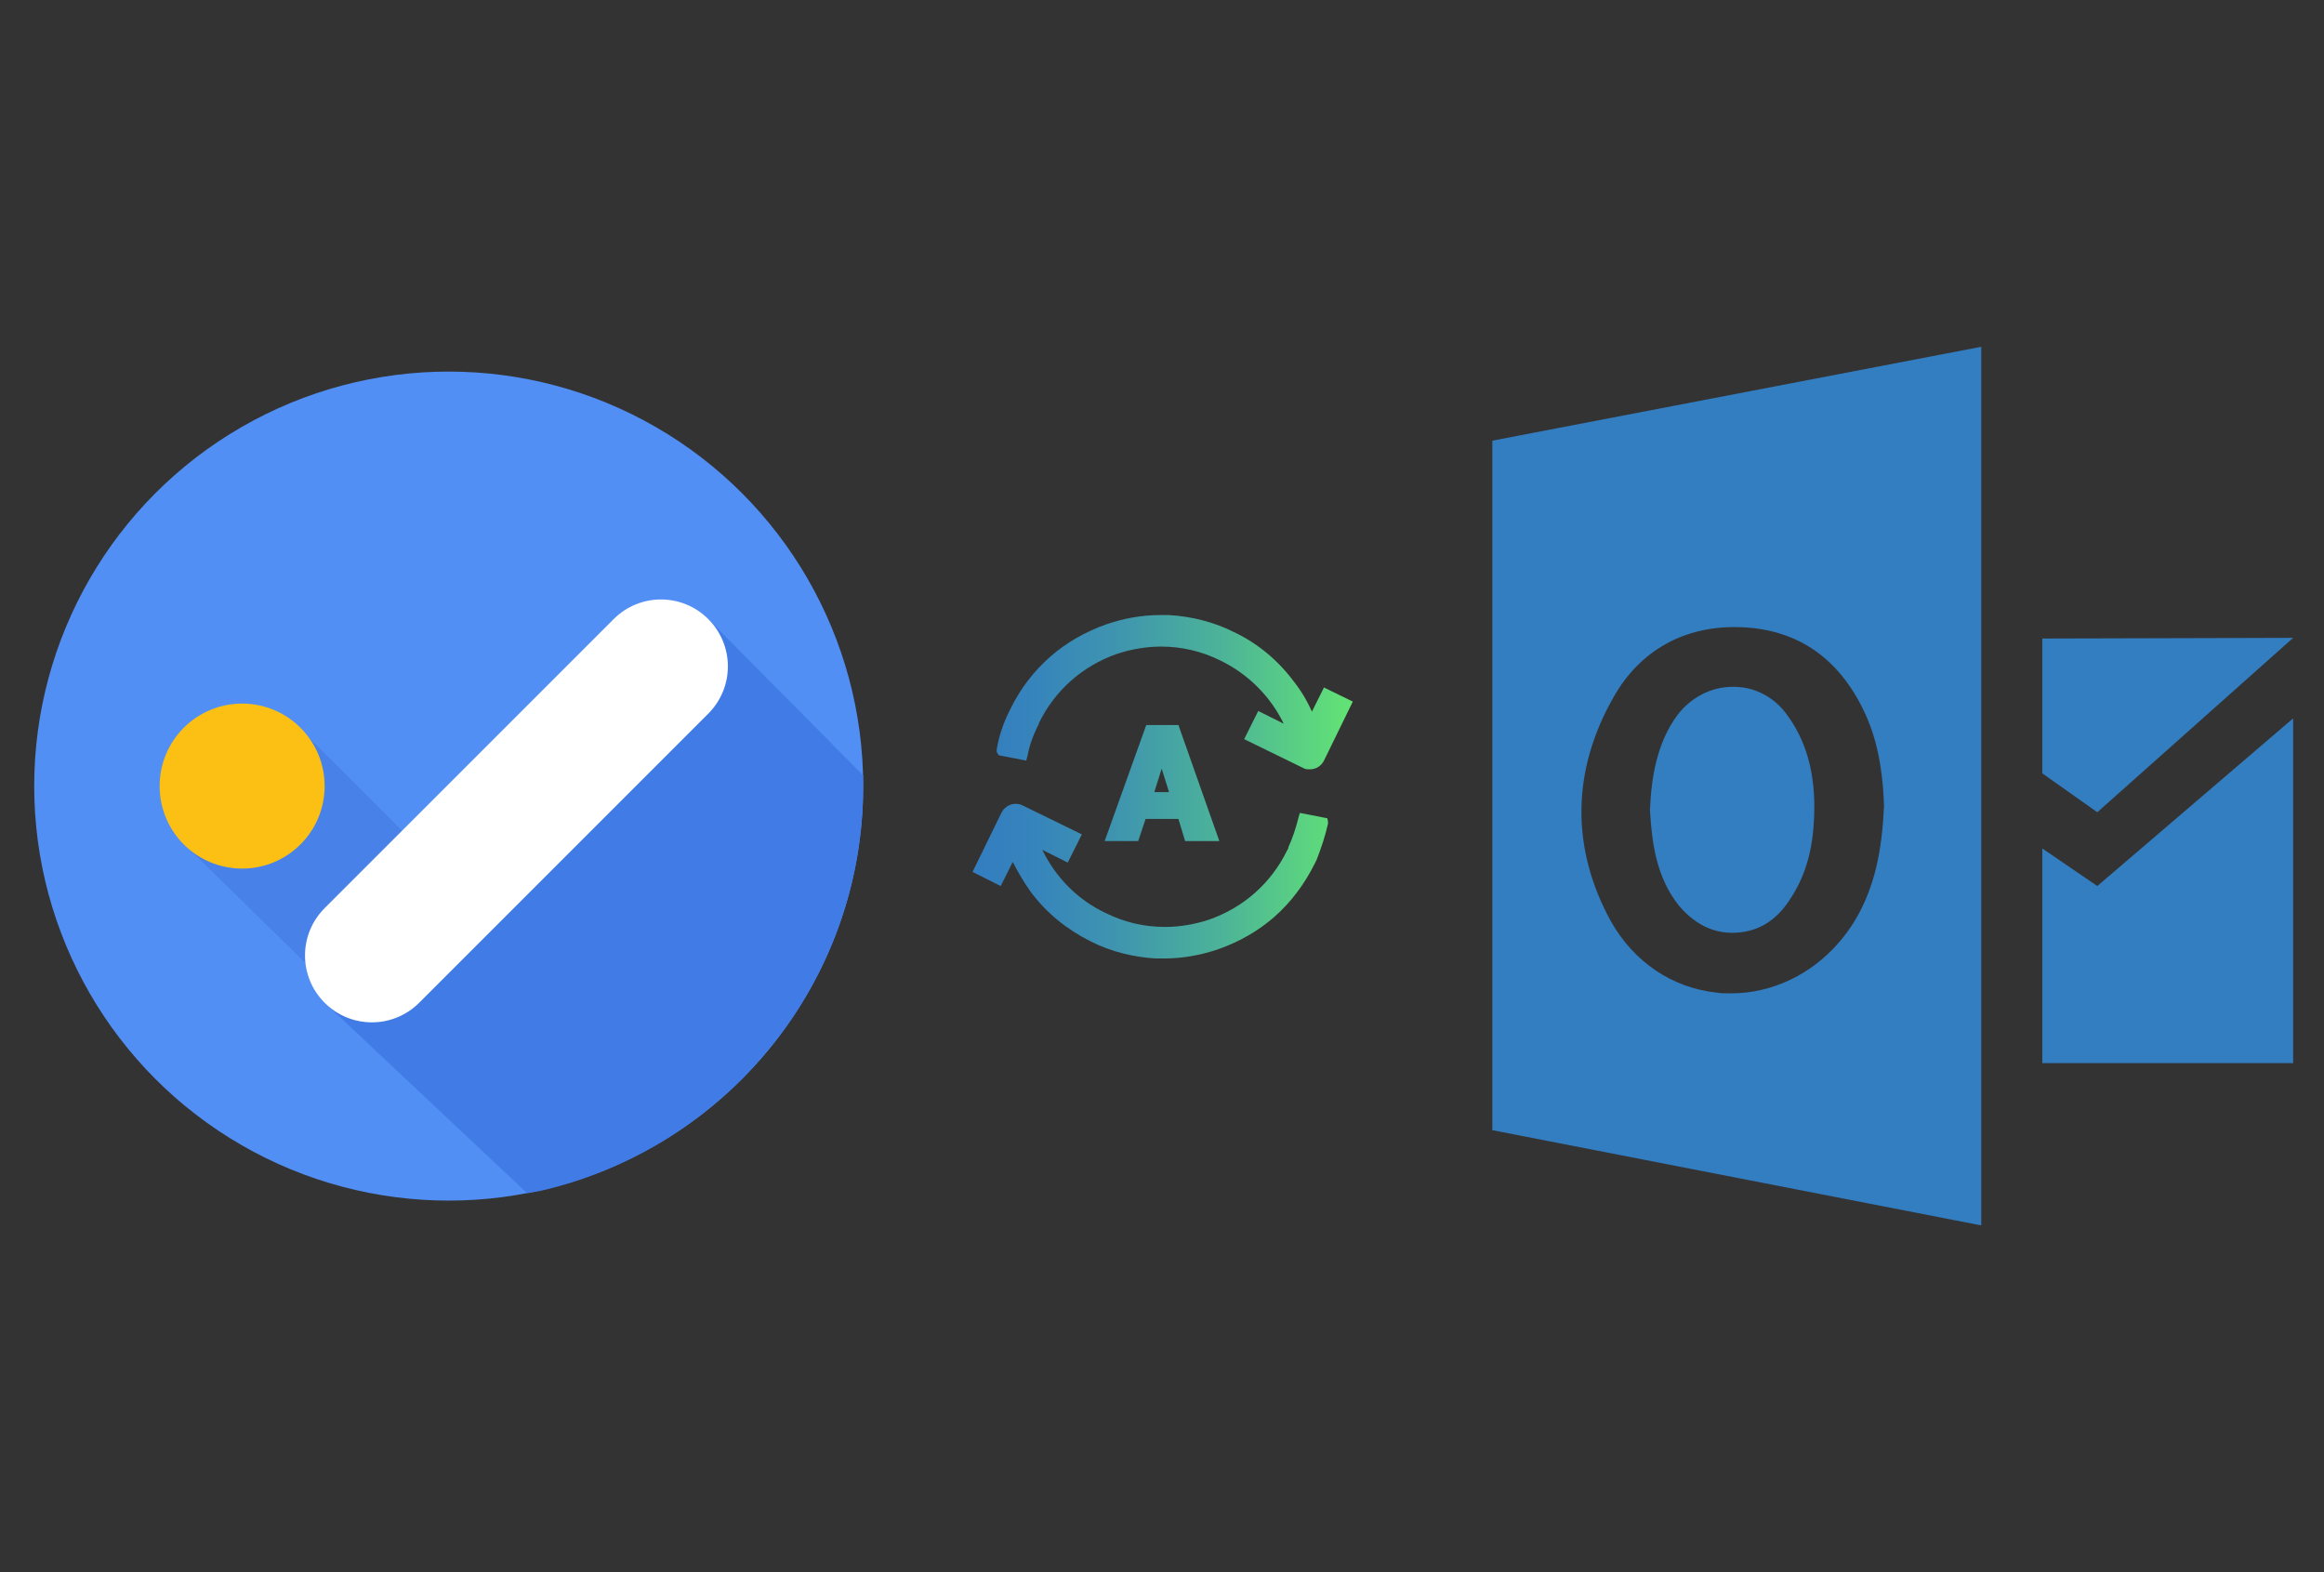
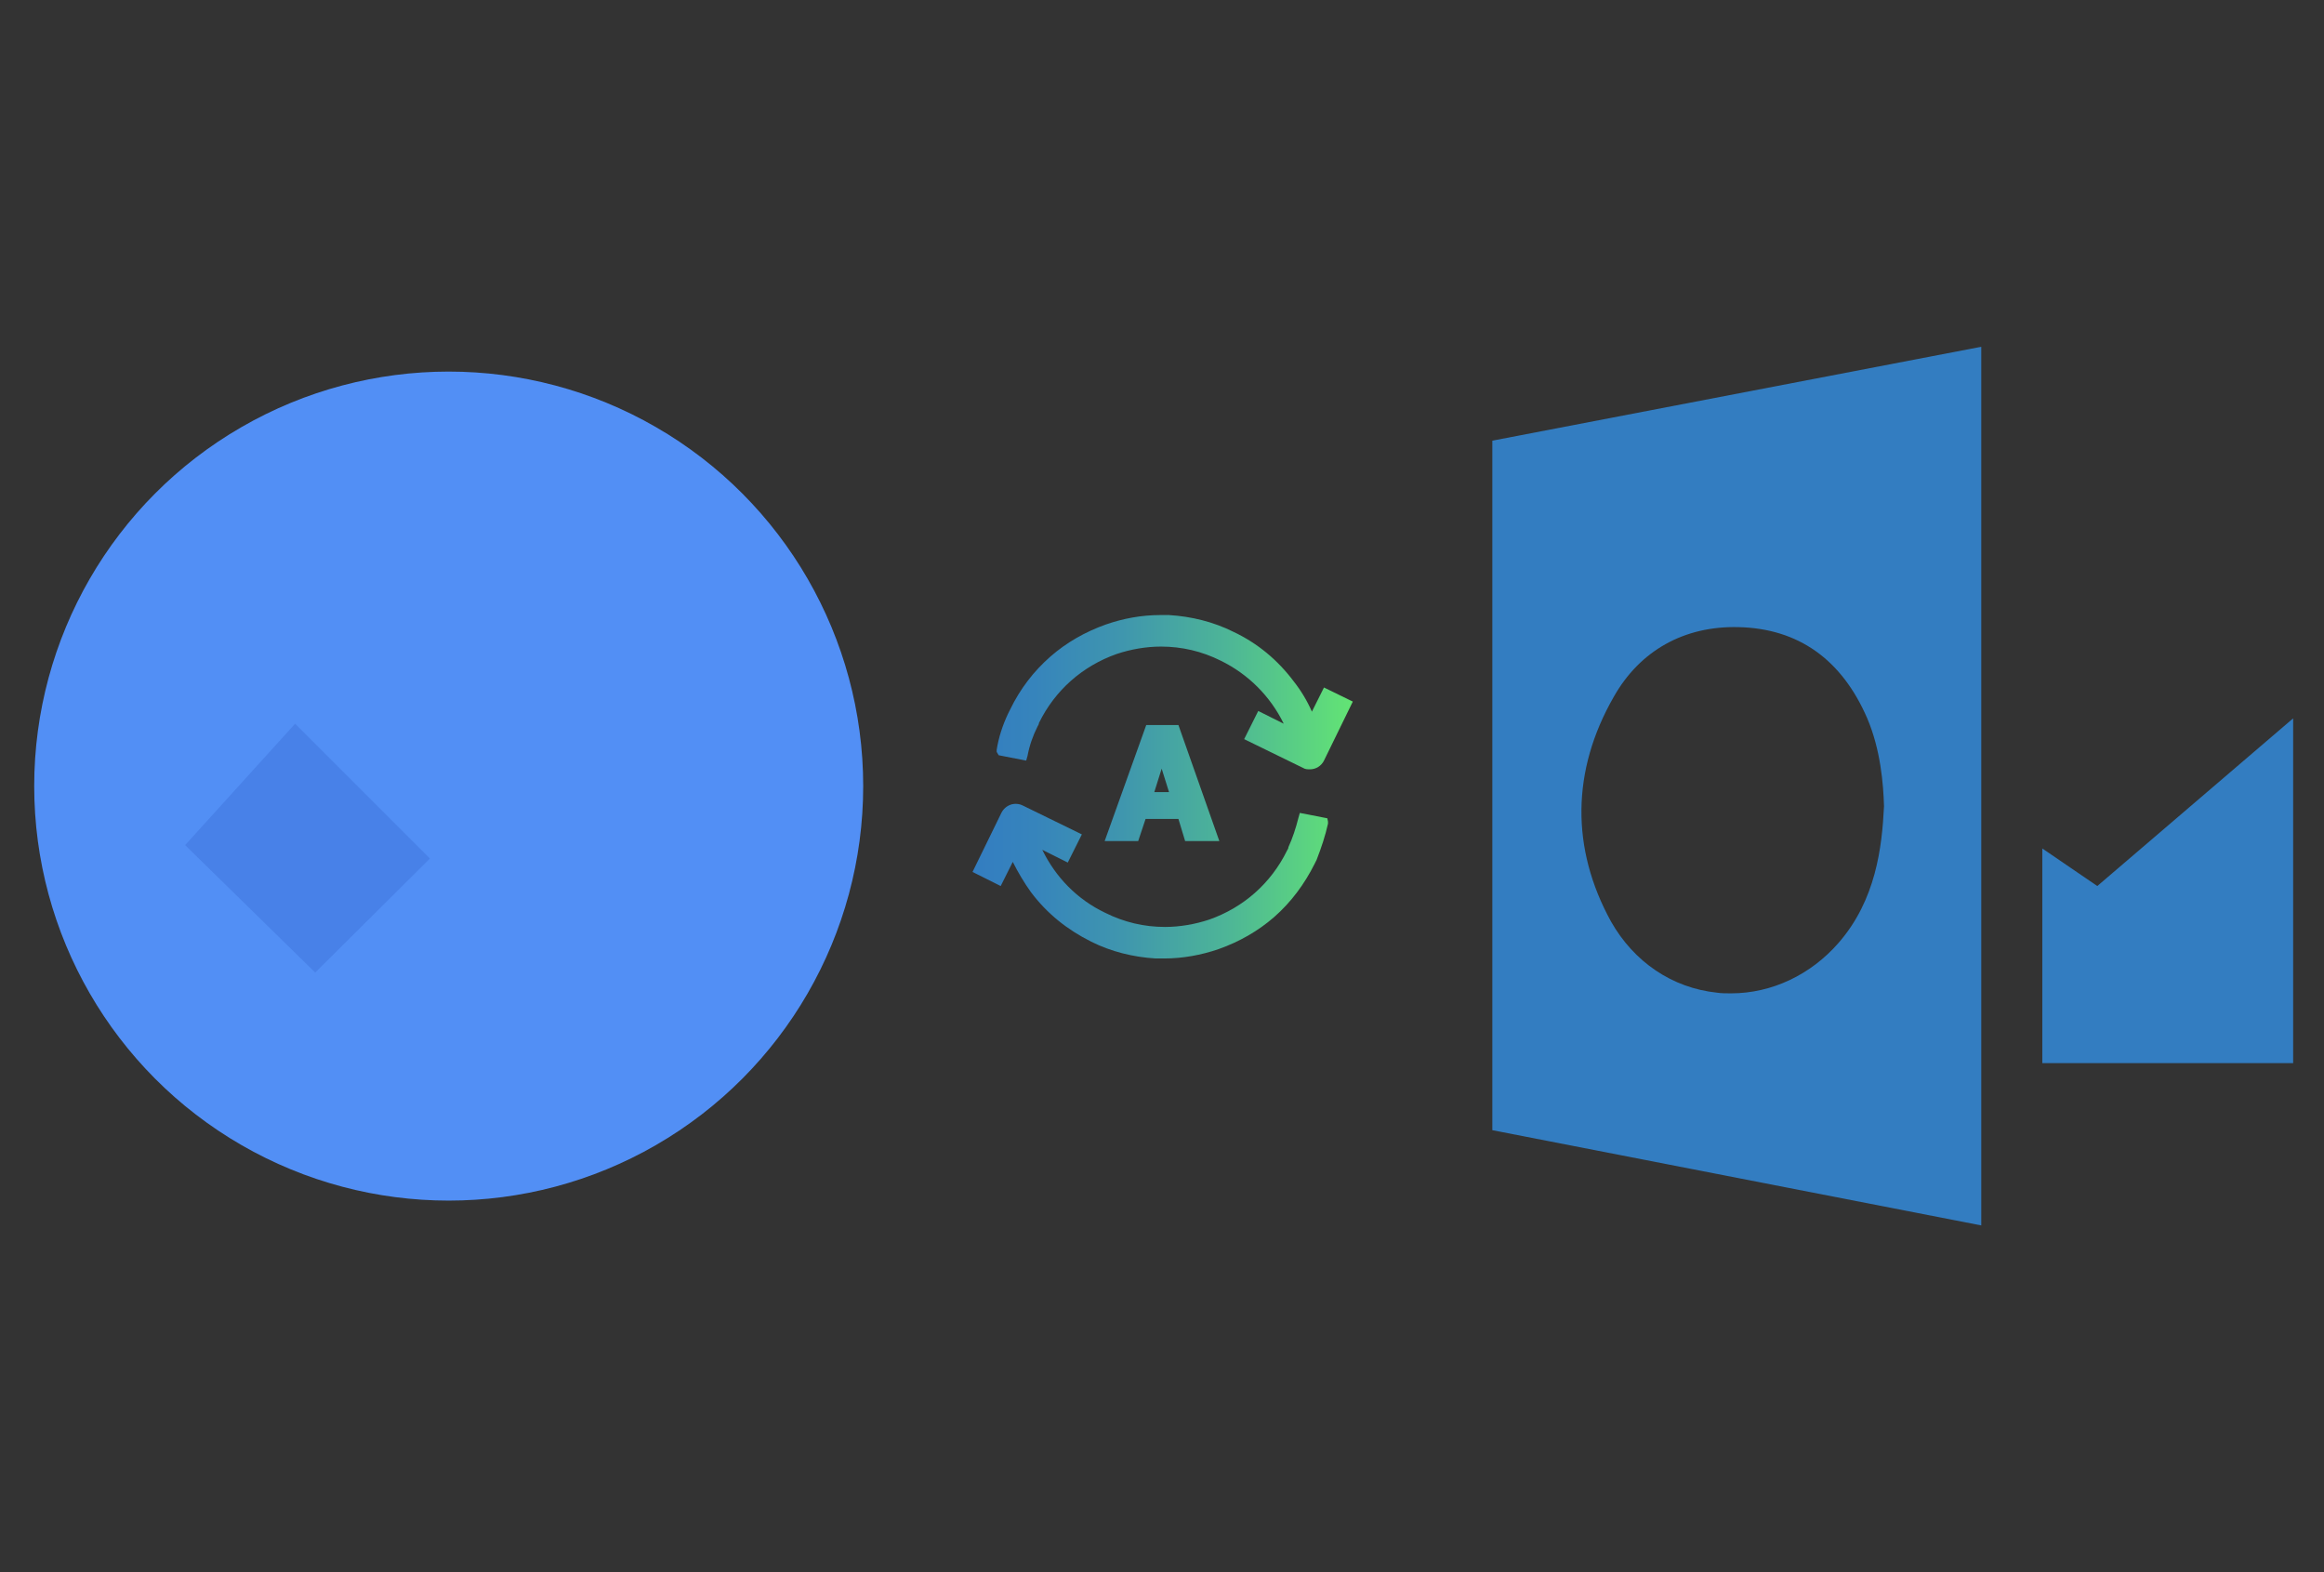
<svg xmlns="http://www.w3.org/2000/svg" version="1.1" x="0px" y="0px" width="346.5px" height="234.4px" viewBox="0 0 346.5 234.4" style="enable-background:new 0 0 346.5 234.4;" xml:space="preserve">
  <rect x="0" y="0" width="346.5" height="234.4" fill="#333333" stroke="none" />
  <g id="Layer_1">
    <g>
      <g>
        <circle style="fill-rule:evenodd;clip-rule:evenodd;fill:#528FF5;" cx="66.9" cy="117.2" r="61.8" />
-         <path style="fill-rule:evenodd;clip-rule:evenodd;fill:#417BE6;" d="M128.7,117.2c0-0.6,0-1.1,0-1.6l-23.1-23.3l-57.2,57.2     l30.2,28.4l2.2-0.4C108.2,171.1,128.7,146.6,128.7,117.2z" />
        <polyline style="fill-rule:evenodd;clip-rule:evenodd;fill:#4881E8;" points="27.6,126 47,145 64.1,128 44,107.9    " />
-         <circle style="fill-rule:evenodd;clip-rule:evenodd;fill:#FBC013;" cx="36.1" cy="117.2" r="12.3" />
-         <path style="fill-rule:evenodd;clip-rule:evenodd;fill:#FFFFFF;" d="M48.4,149.5L48.4,149.5c-3.9-3.9-3.9-10.2,0-14.1l43.1-43.1     c3.9-3.9,10.2-3.9,14.1,0l0,0c3.9,3.9,3.9,10.2,0,14.1l-43.1,43.1C58.6,153.4,52.3,153.4,48.4,149.5z" />
      </g>
      <g>
        <g>
-           <path style="fill-rule:evenodd;clip-rule:evenodd;fill:#337DC1;" d="M260.2,138.9c2.7-0.5,5-2.1,6.8-5c1.9-2.9,3.1-6.4,3.4-10.8      c0.5-6.6-0.7-12-3.8-16.3c-1.9-2.8-4.9-4.4-8.1-4.4c-0.1,0-0.1,0-0.2,0c-3.2,0-6.2,1.6-8.2,4.2c-3.1,4.2-3.9,9.4-4.1,14.2      c0.3,4.8,0.9,9.9,4.3,14.2C253,138.2,256.3,139.6,260.2,138.9z" />
          <path style="fill-rule:evenodd;clip-rule:evenodd;fill:#337DC1;" d="M222.5,65.7v102.8l72.9,14.2v-131L222.5,65.7z M274.1,140.6      c-4.1,4.7-9.9,7.5-16,7.5c-0.7,0-1.5,0-2.1-0.1c-6.7-0.7-12.4-4.6-15.8-10.6c-6-10.9-5.9-22.5,0.4-33.5      c3.9-6.9,10.5-10.6,18.6-10.4c8.9,0.2,15.4,4.8,19.2,13.6c2,4.7,2.4,9.8,2.5,13.1C280.6,126.3,279.7,134.2,274.1,140.6z" />
        </g>
-         <polygon style="fill-rule:evenodd;clip-rule:evenodd;fill:#337DC1;" points="304.5,95.2 304.5,115.3 312.7,121.1 341.9,95.1         " />
        <polygon style="fill-rule:evenodd;clip-rule:evenodd;fill:#337DC1;" points="304.5,126.5 312.7,132.1 341.9,107.1 341.9,158.5      304.5,158.5    " />
      </g>
      <linearGradient id="auto-sync_14_" gradientUnits="userSpaceOnUse" x1="144.894" y1="117.214" x2="201.578" y2="117.214">
        <stop offset="0" style="stop-color:#337DC1" />
        <stop offset="0.163" style="stop-color:#3684BC" />
        <stop offset="0.395" style="stop-color:#3F96AE" />
        <stop offset="0.669" style="stop-color:#4DB597" />
        <stop offset="0.973" style="stop-color:#61E077" />
        <stop offset="1" style="stop-color:#63E474" />
      </linearGradient>
      <path id="auto-sync_12_" style="fill:url(#auto-sync_14_);" d="M198,122.5l0,0.3c-0.4,1.8-1,3.6-1.7,5.4c-0.1,0.2-0.2,0.4-0.3,0.6    c-1.5,3-3.5,5.7-6,7.9c-2.4,2.1-5.2,3.7-8.3,4.8c-2.6,0.9-5.4,1.4-8.1,1.4c-0.4,0-0.9,0-1.3,0c-3.3-0.2-6.6-1-9.6-2.5    c-3.6-1.8-6.6-4.2-9-7.4c-1-1.4-1.9-2.9-2.7-4.5l-1.8,3.6l-4.2-2.1l4.3-8.8c0.6-1.2,2-1.7,3.2-1.1l8.8,4.3l-2.1,4.2l-3.8-1.9    c2,4.1,5.2,7.4,9.4,9.4c2.8,1.4,5.8,2.1,8.9,2.1c2.2,0,4.5-0.4,6.6-1.1c5.1-1.8,9.2-5.4,11.6-10.3c0.1-0.2,0.2-0.3,0.2-0.5    c0.6-1.3,1.1-2.8,1.5-4.4l0.2-0.7l4.1,0.8L198,122.5z M197.4,102.5l-1.8,3.6c-0.7-1.6-1.6-3.1-2.7-4.5c-2.4-3.2-5.4-5.7-9-7.4    c-3-1.5-6.3-2.3-9.6-2.5c-0.5,0-0.9,0-1.3,0c-2.8,0-5.5,0.5-8.1,1.4c-3.1,1.1-5.9,2.7-8.3,4.8c-2.5,2.2-4.5,4.8-6,7.9    c-0.1,0.2-0.2,0.4-0.3,0.6c-0.8,1.7-1.4,3.5-1.7,5.4l0,0.3l0.3,0.5l4.1,0.8l0.2-0.7c0.3-1.6,0.8-3,1.5-4.4    c0.1-0.2,0.2-0.3,0.2-0.5c2.4-4.9,6.5-8.5,11.6-10.3c2.1-0.7,4.4-1.1,6.6-1.1c3.1,0,6.1,0.7,8.9,2.1c4.1,2,7.4,5.3,9.4,9.4    l-3.8-1.9l-2.1,4.2l8.8,4.3c0.3,0.2,0.7,0.2,1,0.2c0.9,0,1.7-0.5,2.1-1.3l4.3-8.8L197.4,102.5z M181.8,125.4h-5.1l-1-3.3h-4.9    l-1.1,3.3h-5l6.2-17.3h4.8L181.8,125.4z M173.2,114.6l-1.1,3.5h2.2L173.2,114.6z" />
    </g>
  </g>
  <g id="sync_1_">
</g>
  <g id="add_1_">
</g>
  <g id="move_1_">
</g>
  <g id="transfer_1_">
</g>
  <g id="share_1_">
</g>
  <g id="link_1_">
</g>
  <g id="export_1_">
</g>
  <g id="integrate_1_">
</g>
  <g id="connect_1_">
</g>
  <g id="copy_1_">
</g>
  <g id="convert_1_">
</g>
  <g id="push">
</g>
  <g id="upload_1_">
</g>
  <g id="download_1_">
</g>
  <g id="migrate_1_">
</g>
  <g id="import_export_1_">
</g>
  <g id="create_shared_1_">
</g>
  <g id="auto-sync_1_">
</g>
  <g id="two-way_sync_1_">
</g>
  <g id="one-way_two-way_sync_1_">
</g>
  <g id="view_1_">
</g>
  <g id="access_1_">
</g>
  <g id="edit">
</g>
  <g id="manage_1_">
</g>
  <g id="update_1_">
</g>
  <g id="open_1_">
</g>
  <g id="display_1_">
</g>
  <g id="use_1_">
</g>
  <g id="get_1_">
</g>
  <g id="view_and_manage_1_">
</g>
</svg>